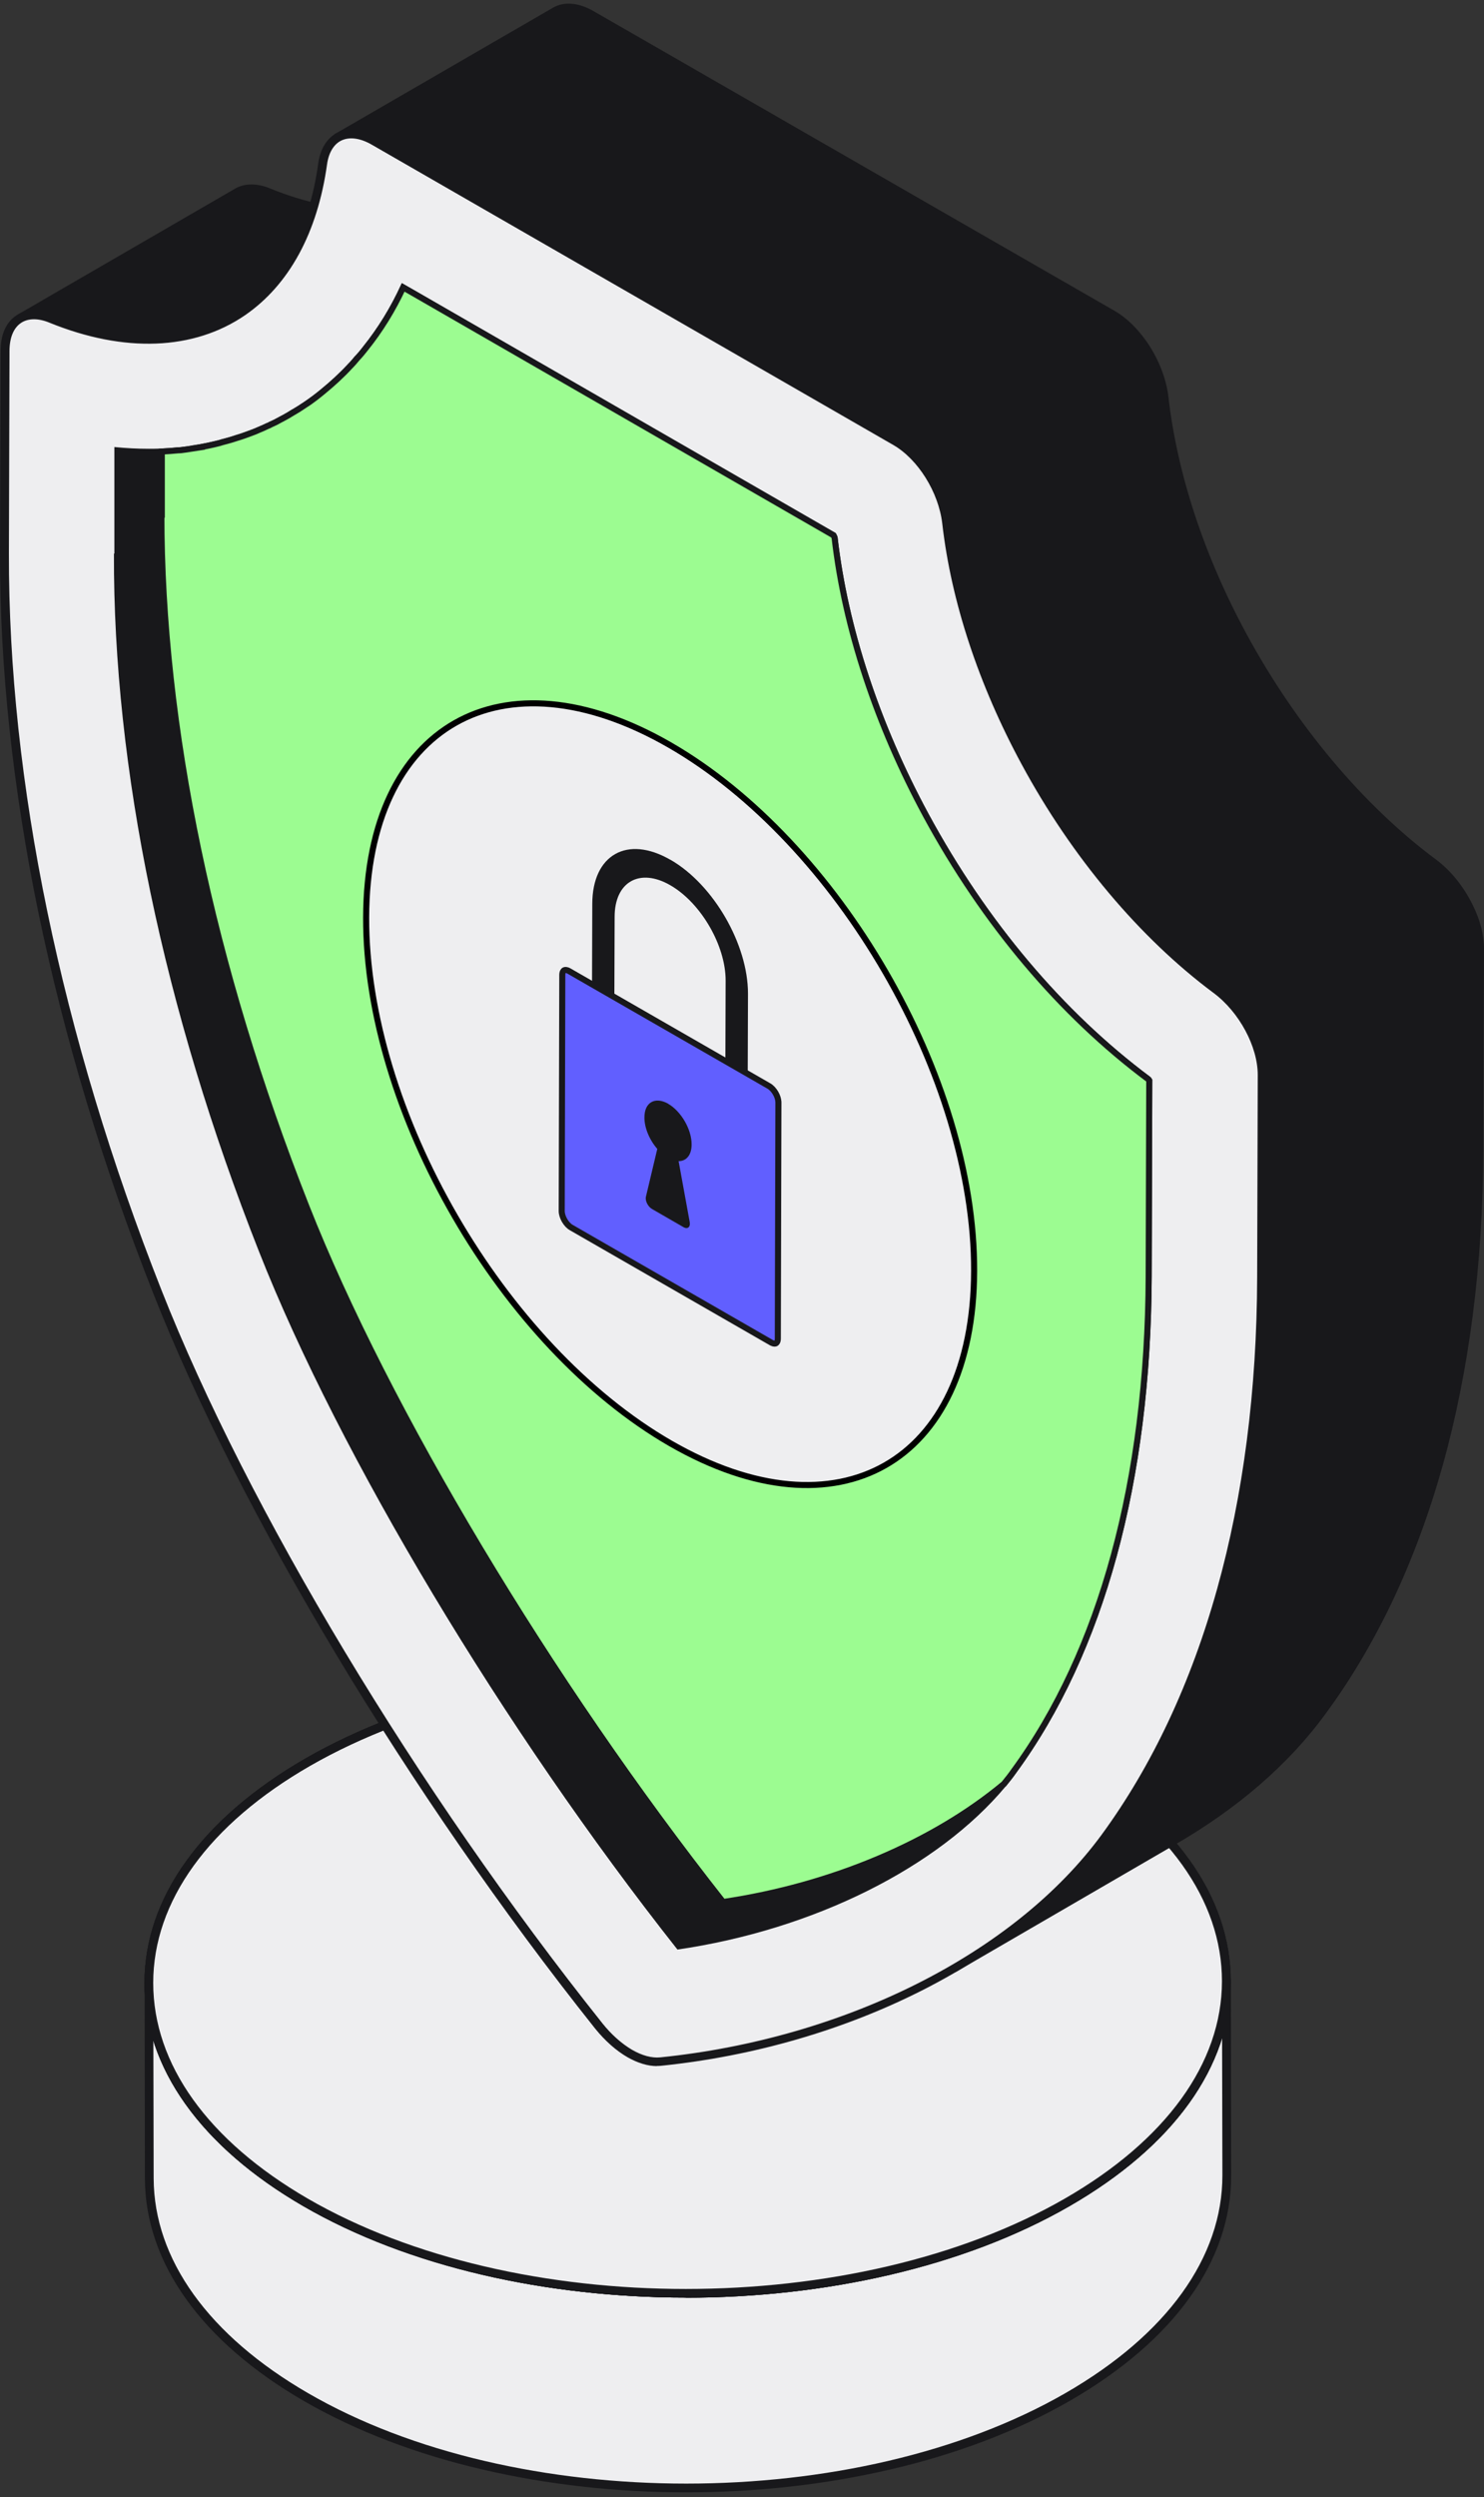
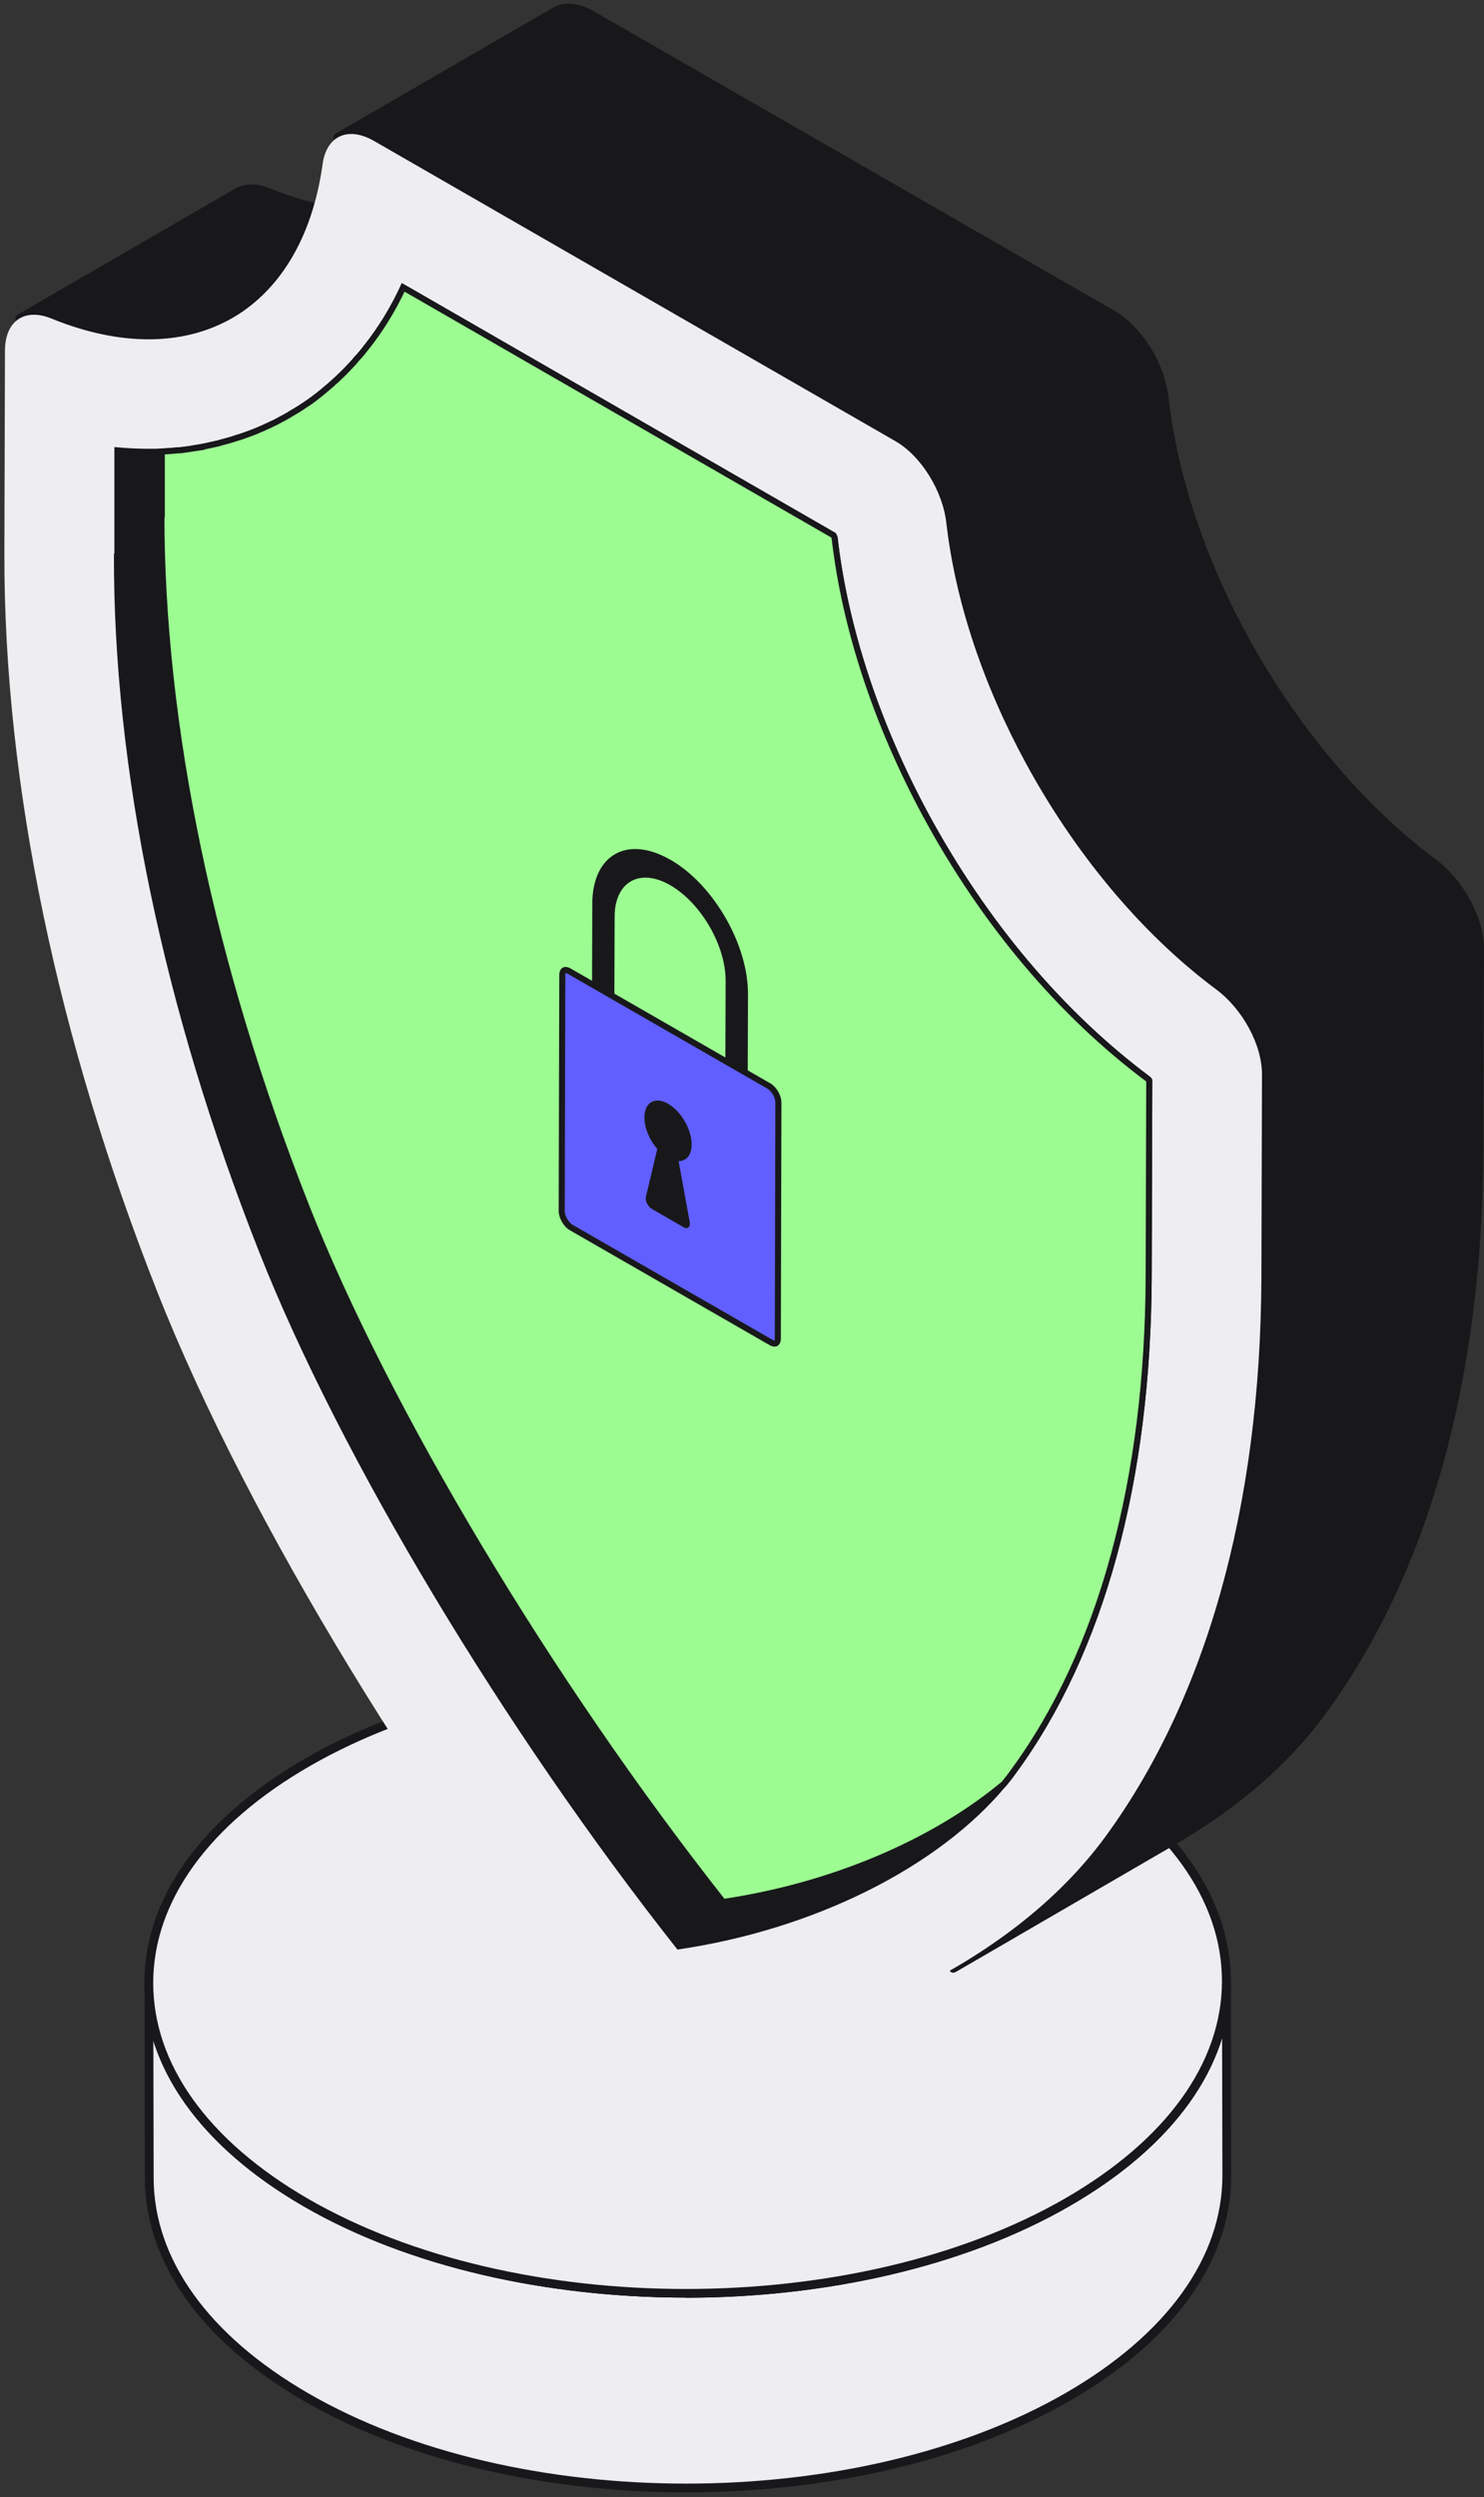
<svg xmlns="http://www.w3.org/2000/svg" width="245" height="412" viewBox="0 0 245 412" fill="none">
  <rect x="0" y="0" width="245" height="412" fill="#333333" stroke="none" />
  <g clip-path="url(#clip0_4280_90472)">
    <path d="M202.535 358.923C202.559 372.143 193.806 385.41 176.251 395.482C162.65 403.317 145.818 408.077 128.263 409.783C118.521 410.769 108.562 410.769 98.82 409.831C81.096 408.149 64.096 403.365 50.495 395.482C33.278 385.507 24.669 372.503 24.645 359.451L24.597 327.315C24.621 340.391 33.229 353.418 50.447 363.393C64.096 371.301 81.096 376.108 98.844 377.743C108.586 378.656 118.545 378.656 128.287 377.695C145.818 375.988 162.65 371.205 176.202 363.393C193.733 353.346 202.487 340.126 202.487 326.858L202.535 358.947V358.923Z" fill="#EEEEF0" />
    <path d="M113.288 411.225C90.38 411.225 67.52 406.202 50.133 396.131C33.278 386.372 23.97 373.344 23.921 359.452L23.873 327.339C23.873 326.931 24.186 326.618 24.596 326.618C25.006 326.618 25.32 326.931 25.32 327.339C25.368 340.703 34.411 353.274 50.809 362.769C85.171 382.67 141.261 382.67 175.841 362.769C192.552 353.154 201.763 340.415 201.763 326.883V326.81C201.763 326.402 202.077 326.089 202.487 326.089C202.897 326.089 203.21 326.402 203.21 326.81V326.859L203.258 358.923C203.307 373.008 193.83 386.228 176.612 396.131C159.129 406.202 136.197 411.225 113.288 411.225ZM25.32 336.689L25.368 359.428C25.416 372.792 34.459 385.363 50.857 394.857C85.219 414.759 141.309 414.759 175.889 394.857C192.624 385.218 201.836 372.455 201.812 358.899L201.763 336.233C198.508 346.712 189.851 356.327 176.564 363.97C141.574 384.113 84.834 384.113 50.061 363.97C37.063 356.447 28.551 346.977 25.32 336.665V336.689Z" fill="#18181B" />
    <path d="M50.809 290.756C15.964 310.803 15.795 343.323 50.423 363.37C85.051 383.416 141.357 383.416 176.178 363.37C211.023 343.323 211.24 310.803 176.612 290.732C141.984 270.686 85.653 270.686 50.809 290.732V290.756Z" fill="#EEEEF0" />
-     <path d="M113.216 379.089C90.308 379.089 67.447 374.065 50.061 363.994C33.133 354.188 23.825 341.112 23.849 327.171C23.849 313.134 33.326 299.986 50.447 290.131C85.436 269.989 142.201 269.989 176.998 290.131C193.902 299.938 203.21 312.99 203.186 326.931C203.186 340.968 193.709 354.139 176.54 364.018C159.057 374.089 136.1 379.113 113.216 379.113V379.089ZM113.819 276.455C91.152 276.455 68.484 281.43 51.17 291.381C34.507 300.971 25.296 313.687 25.296 327.171C25.296 340.583 34.339 353.202 50.785 362.744C85.147 382.646 141.237 382.646 175.816 362.744C192.503 353.13 201.715 340.415 201.739 326.906C201.739 313.518 192.72 300.899 176.275 291.357C159.105 281.406 136.486 276.431 113.843 276.431L113.819 276.455Z" fill="#18181B" />
    <path d="M50.809 290.756C15.964 310.803 15.795 343.323 50.423 363.37C85.051 383.416 141.357 383.416 176.178 363.37C211.023 343.323 211.24 310.803 176.612 290.732C141.984 270.686 85.653 270.686 50.809 290.732V290.756Z" fill="#EEEEF0" />
    <path d="M113.216 379.089C90.308 379.089 67.447 374.065 50.061 363.994C33.133 354.188 23.825 341.112 23.849 327.171C23.849 313.134 33.326 299.986 50.447 290.131C85.436 269.989 142.201 269.989 176.998 290.131C193.902 299.938 203.21 312.99 203.186 326.931C203.186 340.968 193.709 354.139 176.54 364.018C159.057 374.089 136.1 379.113 113.216 379.113V379.089ZM113.819 276.455C91.152 276.455 68.484 281.43 51.17 291.381C34.507 300.971 25.296 313.687 25.296 327.171C25.296 340.583 34.339 353.202 50.785 362.744C85.147 382.646 141.237 382.646 175.816 362.744C192.503 353.13 201.715 340.415 201.739 326.906C201.739 313.518 192.72 300.899 176.275 291.357C159.105 281.406 136.486 276.431 113.843 276.431L113.819 276.455Z" fill="#18181B" />
    <path d="M50.809 290.756C15.963 310.803 15.795 343.323 50.423 363.37C85.051 383.416 141.357 383.416 176.178 363.37C211.023 343.323 211.24 310.803 176.612 290.732C141.984 270.686 85.653 270.686 50.809 290.732V290.756Z" fill="#EEEEF0" />
    <path d="M113.216 379.089C90.308 379.089 67.447 374.065 50.061 363.994C33.133 354.188 23.825 341.112 23.849 327.171C23.849 313.134 33.326 299.986 50.447 290.131C85.436 269.989 142.201 269.989 176.998 290.131C193.902 299.938 203.21 312.99 203.186 326.931C203.186 340.968 193.709 354.139 176.54 364.018C159.057 374.089 136.1 379.113 113.216 379.113V379.089ZM113.819 276.455C91.152 276.455 68.484 281.43 51.17 291.381C34.507 300.971 25.296 313.687 25.296 327.171C25.296 340.583 34.339 353.202 50.785 362.744C85.147 382.646 141.237 382.646 175.816 362.744C192.503 353.13 201.715 340.415 201.739 326.906C201.739 313.518 192.72 300.899 176.275 291.357C159.105 281.406 136.486 276.431 113.843 276.431L113.819 276.455Z" fill="#18181B" />
    <path d="M3.28 52.558L39.185 31.767C40.536 30.974 42.344 30.974 44.394 31.791C56.041 36.526 66.459 36.213 74.344 31.646L38.438 52.438C30.529 57.005 20.111 57.317 8.488 52.582C6.463 51.741 4.63 51.765 3.28 52.558Z" fill="#18181B" />
    <path d="M24.5 56.692C19.364 56.692 13.866 55.538 8.199 53.231C6.438 52.51 4.823 52.486 3.641 53.159C3.28 53.351 2.845 53.255 2.653 52.894C2.46 52.558 2.556 52.101 2.918 51.909L38.824 31.118C40.391 30.204 42.465 30.204 44.659 31.118C55.848 35.66 65.976 35.636 73.958 31.046H73.982C74.32 30.853 74.778 30.949 74.971 31.31C75.164 31.646 75.067 32.103 74.706 32.295L38.8 53.087C34.604 55.514 29.757 56.716 24.5 56.716V56.692ZM6.8 51.332C7.427 51.428 8.078 51.62 8.753 51.909C19.966 56.452 30.095 56.428 38.076 51.813L66.579 35.3C59.851 36.646 52.135 35.709 44.129 32.44C42.344 31.719 40.729 31.695 39.571 32.367L6.824 51.332H6.8Z" fill="#18181B" />
    <path d="M244.277 156.514L244.156 189.877C244.035 228.19 234.824 259.822 218.33 282.296C212.036 290.949 203.331 298.207 193.323 303.952L157.417 324.792C167.376 319.023 176.082 311.692 182.424 303.111C198.918 280.637 208.129 249.005 208.226 210.668L208.322 177.33C208.346 175.07 207.695 172.691 206.562 170.407C205.188 167.595 203.138 164.999 200.726 163.22C188.283 153.942 177.263 140.578 169.281 125.796C162.385 113.033 157.755 99.38 156.236 86.329C155.874 83.372 154.62 80.296 152.884 77.724C151.461 75.657 149.725 73.902 147.796 72.82L61.732 23.234C59.417 21.912 57.271 21.744 55.752 22.681L91.706 1.866C93.225 1 95.323 1.121 97.686 2.491L183.75 51.957C185.655 53.063 187.367 54.817 188.814 56.86C190.598 59.456 191.852 62.557 192.214 65.465C193.709 78.517 198.315 92.242 205.212 104.933C213.242 119.739 224.214 133.127 236.729 142.381C239.116 144.16 241.166 146.756 242.516 149.568C243.65 151.827 244.325 154.255 244.325 156.466L244.277 156.514Z" fill="#18181B" />
    <path d="M157.417 325.513C157.176 325.513 156.935 325.393 156.79 325.152C156.597 324.816 156.694 324.359 157.056 324.167L157.176 324.095C167.352 318.182 175.865 310.779 181.845 302.678C198.532 279.94 207.43 248.116 207.502 210.668L207.599 177.33C207.623 175.263 207.044 172.979 205.911 170.72C204.536 167.908 202.559 165.456 200.316 163.773C188.139 154.712 176.902 141.348 168.655 126.109C161.565 112.961 157.007 99.236 155.536 86.377C155.199 83.613 154.041 80.656 152.305 78.085C150.858 75.993 149.194 74.359 147.458 73.397L61.371 23.859C59.417 22.729 57.56 22.513 56.234 23.234L56.114 23.306C55.776 23.498 55.342 23.402 55.125 23.042C54.932 22.705 55.029 22.248 55.366 22.056C55.414 22.032 55.463 22.008 55.511 21.984L91.344 1.241C93.177 0.207 95.564 0.424 98.048 1.866L184.088 51.332C185.944 52.414 187.777 54.169 189.369 56.452C191.274 59.24 192.528 62.413 192.889 65.393C194.336 78.181 198.821 91.737 205.79 104.596C213.989 119.715 225.106 132.935 237.091 141.828C239.502 143.631 241.648 146.275 243.119 149.28C244.349 151.731 245 154.231 245 156.49L244.879 189.853C244.759 227.589 235.788 259.702 218.908 282.68C212.808 291.069 204.319 298.424 193.685 304.529L157.875 325.32C157.875 325.32 157.803 325.368 157.779 325.368C157.658 325.441 157.538 325.465 157.417 325.465V325.513ZM59.248 21.503C60.165 21.696 61.129 22.056 62.118 22.609L148.182 72.147C150.087 73.229 151.943 75.008 153.487 77.291C155.368 80.055 156.597 83.228 156.959 86.233C158.43 98.9 162.915 112.48 169.933 125.436C178.083 140.482 189.176 153.702 201.185 162.62C203.62 164.422 205.766 167.066 207.237 170.071C208.467 172.547 209.094 175.046 209.07 177.33L208.973 210.668C208.877 248.429 199.906 280.541 183.027 303.544C179.819 307.87 175.913 312.004 171.428 315.826L192.986 303.327C203.427 297.318 211.771 290.107 217.775 281.887C234.462 259.149 243.36 227.349 243.457 189.901L243.577 156.538C243.577 154.543 242.95 152.188 241.841 149.977C240.467 147.164 238.489 144.713 236.247 143.03C224.093 134.041 212.832 120.653 204.536 105.341C197.471 92.314 192.938 78.565 191.467 65.61C191.129 62.846 189.971 59.913 188.187 57.317C186.716 55.226 185.052 53.592 183.364 52.63L97.325 3.116C95.299 1.938 93.442 1.722 92.068 2.491L59.248 21.503Z" fill="#18181B" />
    <path d="M147.796 72.772C152.112 75.248 155.633 81.017 156.236 86.281C157.731 99.356 162.385 113.057 169.281 125.772C177.287 140.554 188.283 153.942 200.75 163.22C205.067 166.417 208.371 172.306 208.346 177.33L208.25 210.692C208.129 249.029 198.894 280.661 182.424 303.135C166.87 324.311 137.017 337.314 109.068 340.175C107.501 340.343 105.717 339.862 103.956 338.829C102.196 337.795 100.411 336.257 98.844 334.286C71.016 299.337 41.332 252.058 25.947 213.095C9.622 171.729 0.627 129.594 0.723 91.256L0.82 57.894C0.82 52.87 4.148 50.779 8.488 52.558C20.931 57.63 32 56.932 40.054 51.404C46.974 46.621 51.701 38.328 53.268 27.032C53.895 22.489 57.392 20.758 61.756 23.258L147.796 72.772Z" fill="#EEEEF0" />
-     <path d="M108.466 340.896C106.946 340.896 105.282 340.391 103.594 339.43C101.714 338.348 99.881 336.714 98.265 334.719C67.568 296.165 39.596 249.655 25.272 213.336C8.633 171.201 -0.096 128.993 -2.67877e-06 91.256L0.096 57.894C0.096 55.226 1.013 53.159 2.653 52.077C4.244 51.02 6.414 50.948 8.753 51.909C20.618 56.716 31.566 56.332 39.644 50.828C46.589 46.044 51.05 37.776 52.545 26.936C52.882 24.508 54.016 22.729 55.704 21.888C57.488 21.023 59.755 21.287 62.094 22.633L148.133 72.148C152.594 74.719 156.284 80.608 156.935 86.185C158.406 98.924 162.891 112.48 169.884 125.412C178.059 140.482 189.152 153.702 201.136 162.62C205.718 166.009 209.046 172.186 209.022 177.306L208.925 210.668C208.829 248.381 199.834 280.493 182.954 303.52C168.365 323.374 140.055 337.675 109.093 340.848C108.875 340.872 108.634 340.872 108.417 340.872L108.466 340.896ZM5.619 52.678C4.799 52.678 4.075 52.871 3.472 53.279C2.243 54.096 1.567 55.731 1.567 57.918L1.471 91.28C1.375 128.825 10.08 170.84 26.646 212.831C40.922 249.03 68.822 295.396 99.447 333.829C100.918 335.68 102.63 337.194 104.342 338.204C106.006 339.165 107.622 339.598 109.02 339.454C139.597 336.329 167.521 322.268 181.869 302.727C198.556 279.94 207.454 248.116 207.551 210.716L207.647 177.354C207.647 172.667 204.585 166.97 200.341 163.822C188.187 154.784 176.926 141.396 168.679 126.133C161.589 113.033 157.032 99.284 155.561 86.377C154.958 81.209 151.558 75.777 147.482 73.421L61.395 23.883C59.49 22.777 57.705 22.537 56.355 23.186C55.101 23.787 54.257 25.205 53.992 27.128C52.424 38.377 47.746 46.982 40.464 52.005C31.975 57.822 20.521 58.255 8.199 53.255C7.282 52.871 6.414 52.678 5.619 52.678Z" fill="#18181B" />
    <path d="M18.809 91.328C18.689 126.71 26.984 166.538 42.754 206.486C56.065 240.232 83.097 285.276 111.842 321.667C134.292 318.398 154.837 308.159 166.026 294.746H166.05C166.653 294.001 167.256 293.256 167.786 292.487C182.303 272.657 190.02 244.367 190.14 210.644L190.237 178.147C190.116 177.931 189.971 177.714 189.875 177.666C175.527 166.97 162.915 152.02 153.318 134.329C145.191 119.306 139.959 103.419 138.271 88.564C138.222 88.42 138.102 88.18 137.981 87.963L68.653 48.039L66.338 46.717C64.602 50.563 62.456 54.072 59.924 57.221C59.538 57.75 59.08 58.303 58.573 58.807C58.236 59.216 57.85 59.673 57.464 60.057C56.09 61.548 54.57 62.942 52.979 64.24C52.111 64.961 51.194 65.634 50.302 66.259C49.555 66.763 48.759 67.268 47.963 67.725C47.215 68.206 46.42 68.614 45.648 69.023C45.286 69.239 44.901 69.407 44.467 69.6C44.322 69.696 44.129 69.792 43.96 69.84C43.454 70.08 42.923 70.321 42.393 70.537C42.055 70.681 41.742 70.826 41.38 70.946C40.608 71.234 39.764 71.547 38.944 71.787C38.173 72.051 37.377 72.292 36.557 72.484C36.316 72.58 36.051 72.628 35.785 72.7C34.941 72.917 34.073 73.085 33.229 73.253C33.085 73.277 32.892 73.325 32.723 73.349C31.758 73.542 30.794 73.662 29.805 73.782C29.66 73.782 29.492 73.806 29.347 73.806C28.358 73.926 27.321 73.974 26.333 74.022H26.212C25.657 74.046 25.103 74.046 24.548 74.046C22.691 74.046 20.786 73.95 18.881 73.758V91.352L18.809 91.328Z" fill="#18181B" />
-     <path d="M68.403 48.471V48.472L137.606 88.324C137.686 88.473 137.75 88.607 137.782 88.691C139.487 103.597 144.738 119.52 152.878 134.567L152.879 134.568C162.506 152.314 175.163 167.322 189.576 178.067L189.6 178.085C189.61 178.096 189.624 178.112 189.642 178.137C189.672 178.177 189.703 178.227 189.736 178.282L189.64 210.642C189.52 244.298 181.817 272.474 167.383 292.192L167.375 292.204C166.88 292.921 166.318 293.618 165.741 294.332L165.706 294.362C154.129 304.002 137.382 311.154 119.384 313.821C90.73 277.499 63.812 232.615 50.551 198.996V198.995C34.901 159.353 26.629 119.847 26.64 84.714L26.712 84.739V74.502C27.625 74.455 28.504 74.389 29.384 74.304C29.467 74.303 29.55 74.297 29.614 74.293C29.697 74.286 29.756 74.282 29.805 74.282H29.836L29.865 74.279C30.862 74.158 31.849 73.986 32.797 73.844L32.796 73.843C32.896 73.829 32.999 73.808 33.086 73.79L33.311 73.747L33.324 73.744C34.192 73.575 35.05 73.406 35.91 73.185L35.917 73.183C36.114 73.129 36.436 73.063 36.704 72.961C37.312 72.801 37.916 72.639 38.51 72.455L39.106 72.26C39.965 72.014 40.796 71.697 41.554 71.414C41.932 71.287 42.266 71.134 42.581 70.999L42.582 71.001C43.115 70.783 43.645 70.541 44.149 70.302C44.344 70.24 44.542 70.142 44.7 70.041C45.067 69.87 45.504 69.687 45.882 69.464C46.637 69.064 47.447 68.647 48.211 68.158L48.212 68.159C49.02 67.695 49.827 67.183 50.582 66.673L50.581 66.672C51.54 66.035 52.422 65.351 53.298 64.624C54.897 63.319 56.429 61.915 57.817 60.412C58.218 60.012 58.613 59.543 58.949 59.136C59.441 58.619 59.906 58.059 60.318 57.527C62.765 54.483 64.853 51.107 66.563 47.421L68.403 48.471Z" fill="#9CFC91" stroke="#18181B" />
-     <path d="M75.16 119.279C84.155 114.176 96.647 114.913 110.555 122.913C124.448 130.911 137.045 144.617 146.157 160.341C155.27 176.064 160.871 193.759 160.823 209.705C160.776 225.63 155.103 236.673 146.111 241.781C137.116 246.891 124.623 246.165 110.716 238.165C96.824 230.167 84.227 216.442 75.115 200.71C66.002 184.977 60.4 167.282 60.447 151.372C60.495 135.423 66.168 124.382 75.16 119.279Z" fill="#EEEEF0" stroke="black" />
+     <path d="M68.403 48.471V48.472L137.606 88.324C137.686 88.473 137.75 88.607 137.782 88.691C139.487 103.597 144.738 119.52 152.878 134.567L152.879 134.568C162.506 152.314 175.163 167.322 189.576 178.067L189.6 178.085C189.61 178.096 189.624 178.112 189.642 178.137C189.672 178.177 189.703 178.227 189.736 178.282L189.64 210.642C189.52 244.298 181.817 272.474 167.383 292.192L167.375 292.204C166.88 292.921 166.318 293.618 165.741 294.332L165.706 294.362C154.129 304.002 137.382 311.154 119.384 313.821C90.73 277.499 63.812 232.615 50.551 198.996V198.995C34.901 159.353 26.629 119.847 26.64 84.714L26.712 84.739V74.502C27.625 74.455 28.504 74.389 29.384 74.304C29.467 74.303 29.55 74.297 29.614 74.293C29.697 74.286 29.756 74.282 29.805 74.282H29.836L29.865 74.279C30.862 74.158 31.849 73.986 32.797 73.844L32.796 73.843C32.896 73.829 32.999 73.808 33.086 73.79L33.311 73.747L33.324 73.744L35.917 73.183C36.114 73.129 36.436 73.063 36.704 72.961C37.312 72.801 37.916 72.639 38.51 72.455L39.106 72.26C39.965 72.014 40.796 71.697 41.554 71.414C41.932 71.287 42.266 71.134 42.581 70.999L42.582 71.001C43.115 70.783 43.645 70.541 44.149 70.302C44.344 70.24 44.542 70.142 44.7 70.041C45.067 69.87 45.504 69.687 45.882 69.464C46.637 69.064 47.447 68.647 48.211 68.158L48.212 68.159C49.02 67.695 49.827 67.183 50.582 66.673L50.581 66.672C51.54 66.035 52.422 65.351 53.298 64.624C54.897 63.319 56.429 61.915 57.817 60.412C58.218 60.012 58.613 59.543 58.949 59.136C59.441 58.619 59.906 58.059 60.318 57.527C62.765 54.483 64.853 51.107 66.563 47.421L68.403 48.471Z" fill="#9CFC91" stroke="#18181B" />
    <path d="M110.66 141.852C107.115 139.809 103.884 139.593 101.569 140.915C99.23 142.237 97.783 145.097 97.783 149.159L97.735 163.869L101.424 165.985L101.472 151.275C101.472 145.482 105.62 143.15 110.66 146.059C115.724 148.967 119.823 156.034 119.799 161.826L119.751 176.537L123.44 178.652L123.489 163.942C123.489 155.817 117.798 145.938 110.684 141.852H110.66Z" fill="#18181B" />
    <path d="M93.137 160.089C93.264 160.018 93.525 159.98 93.941 160.216V160.217L126.929 179.181L126.931 179.182C127.342 179.416 127.742 179.842 128.041 180.359C128.303 180.812 128.467 181.3 128.503 181.737L128.511 181.92L128.414 220.874C128.404 221.359 128.237 221.564 128.111 221.635C128 221.698 127.786 221.734 127.454 221.583L127.305 221.506L94.319 202.542L94.317 202.542C93.906 202.307 93.505 201.882 93.207 201.365C92.908 200.848 92.737 200.286 92.737 199.805L92.833 160.851C92.843 160.365 93.011 160.161 93.137 160.089Z" fill="#615FFF" stroke="#18181B" />
    <path d="M110.298 182.113C112.444 183.339 114.205 186.367 114.181 188.843C114.181 190.574 113.312 191.583 112.034 191.583L113.867 201.63C114.012 202.448 113.53 202.856 112.878 202.496L107.622 199.467C106.97 199.083 106.488 198.121 106.633 197.472L108.514 189.564C107.236 188.098 106.368 186.079 106.392 184.348C106.392 181.873 108.152 180.887 110.322 182.113H110.298Z" fill="#18181B" />
  </g>
  <defs>
    <clipPath id="clip0_4280_90472">
      <rect width="245" height="410.634" fill="white" transform="translate(0 0.592)" />
    </clipPath>
  </defs>
</svg>